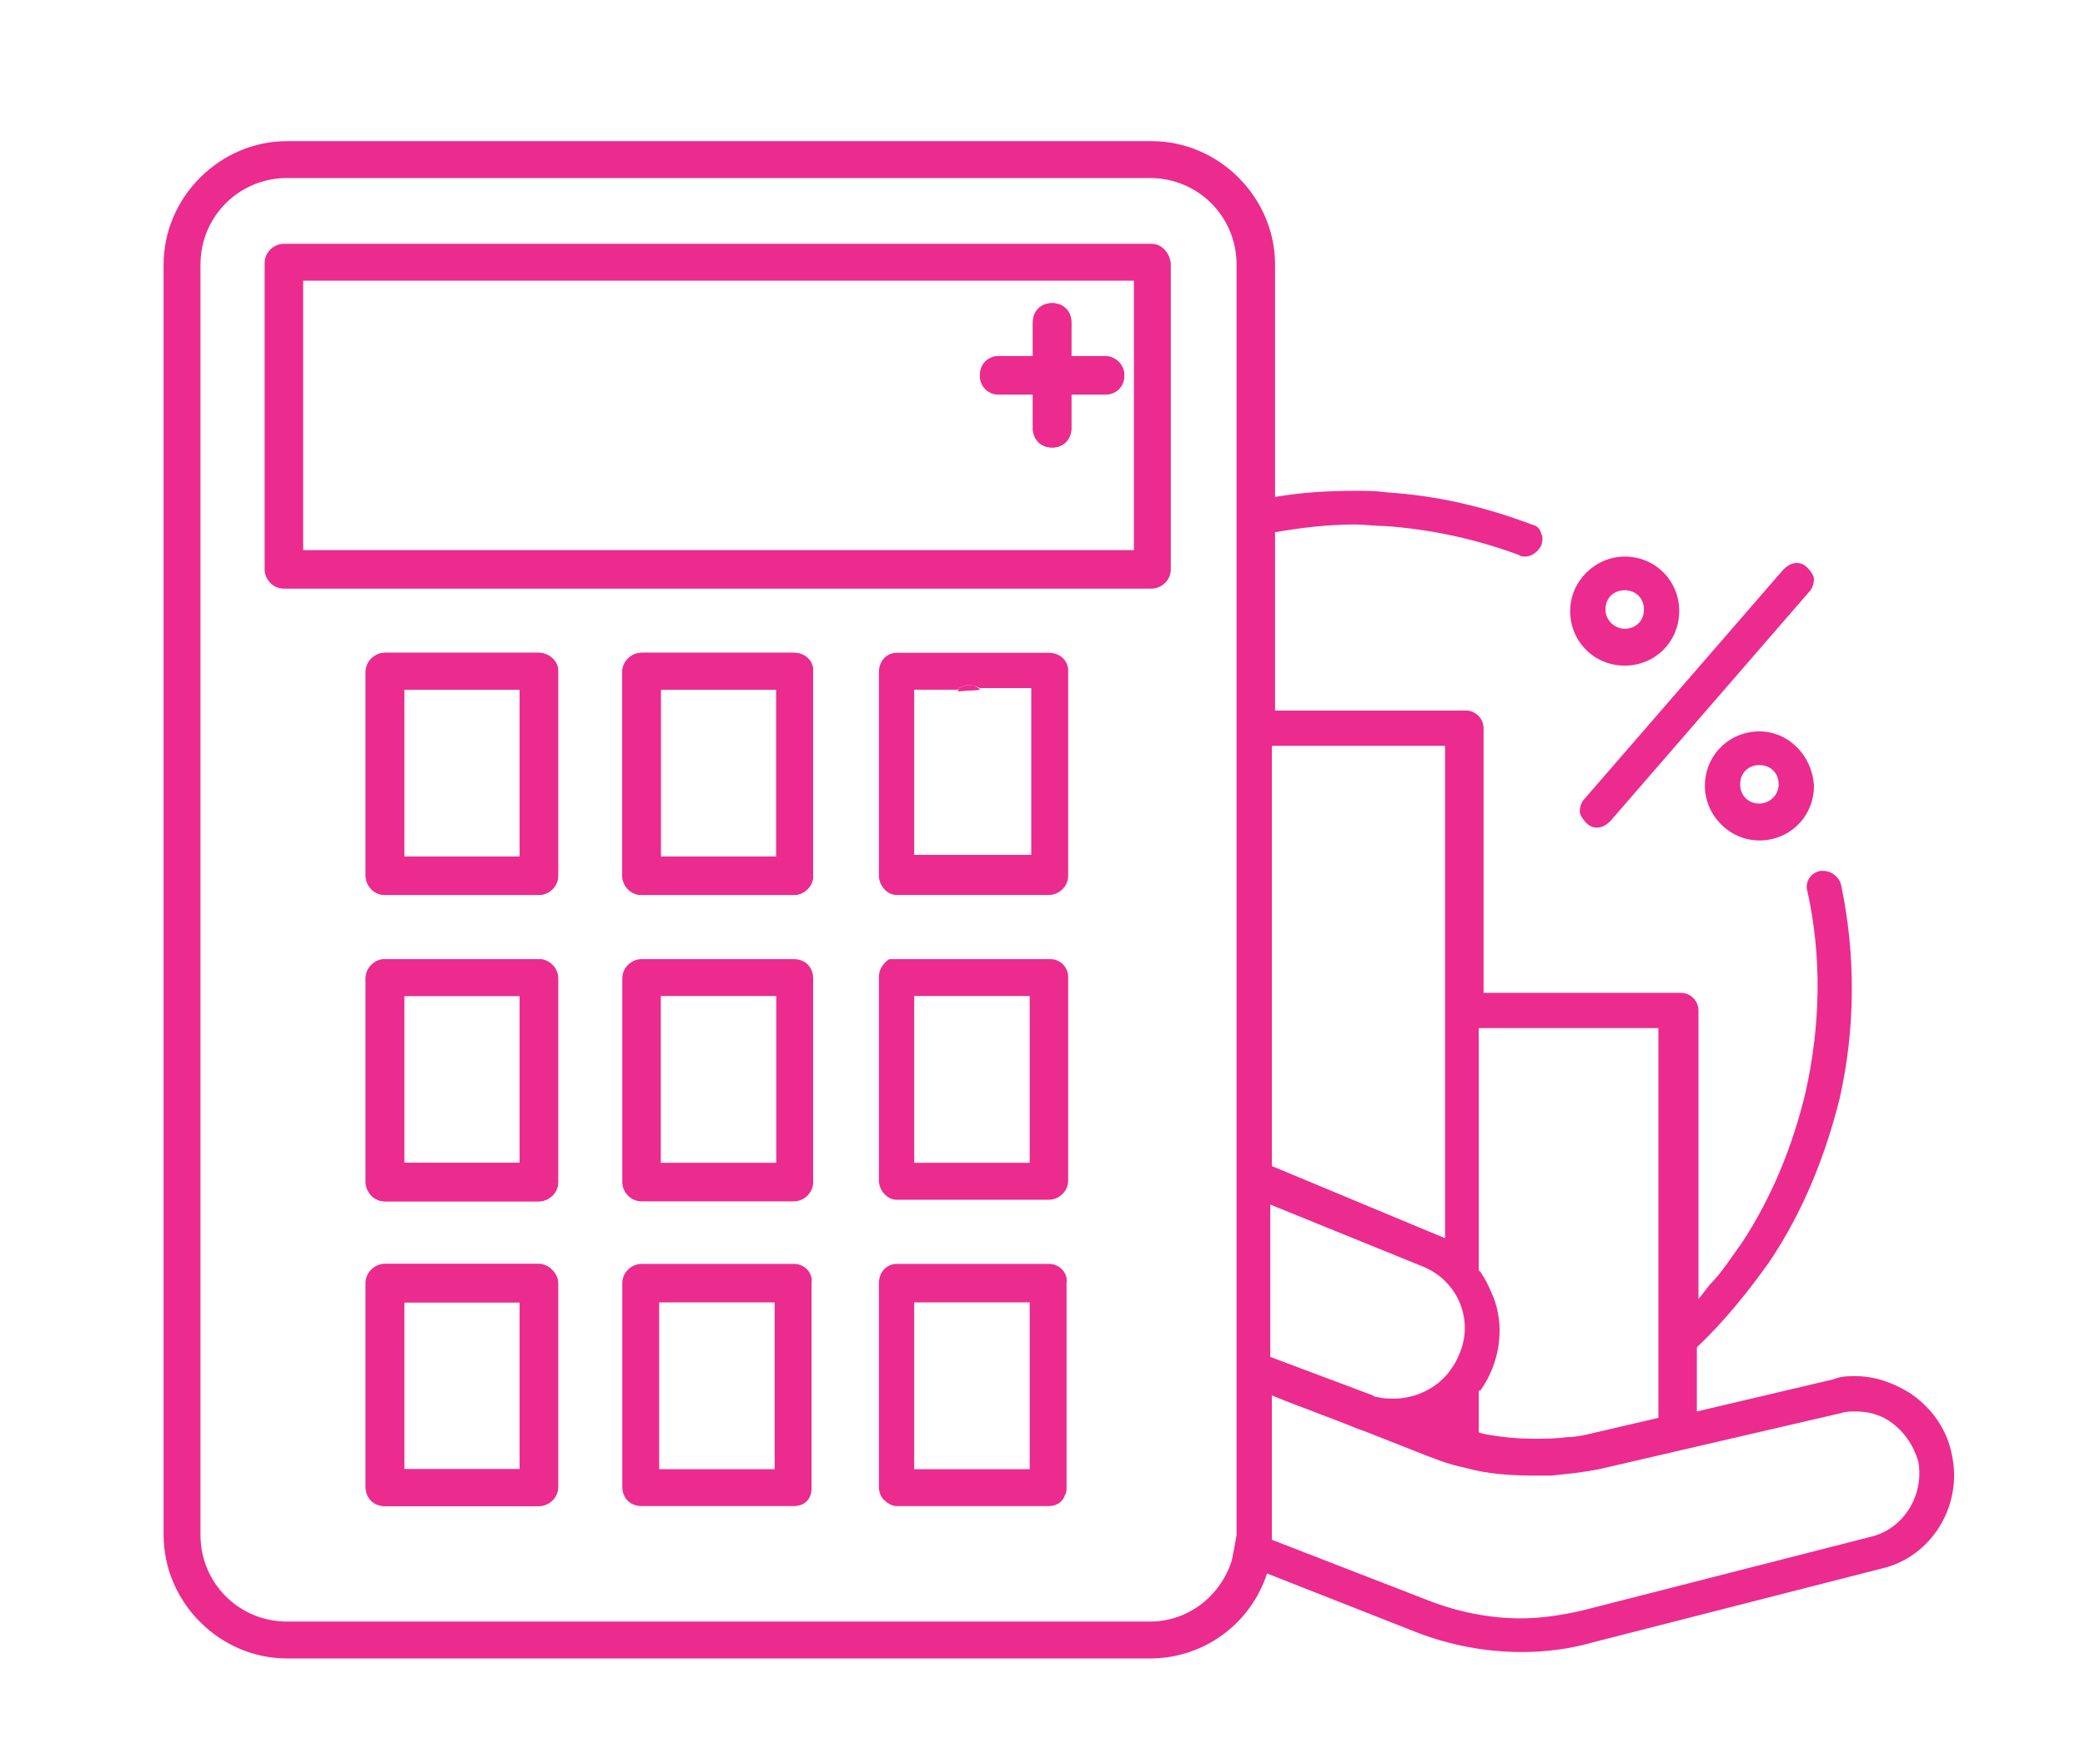
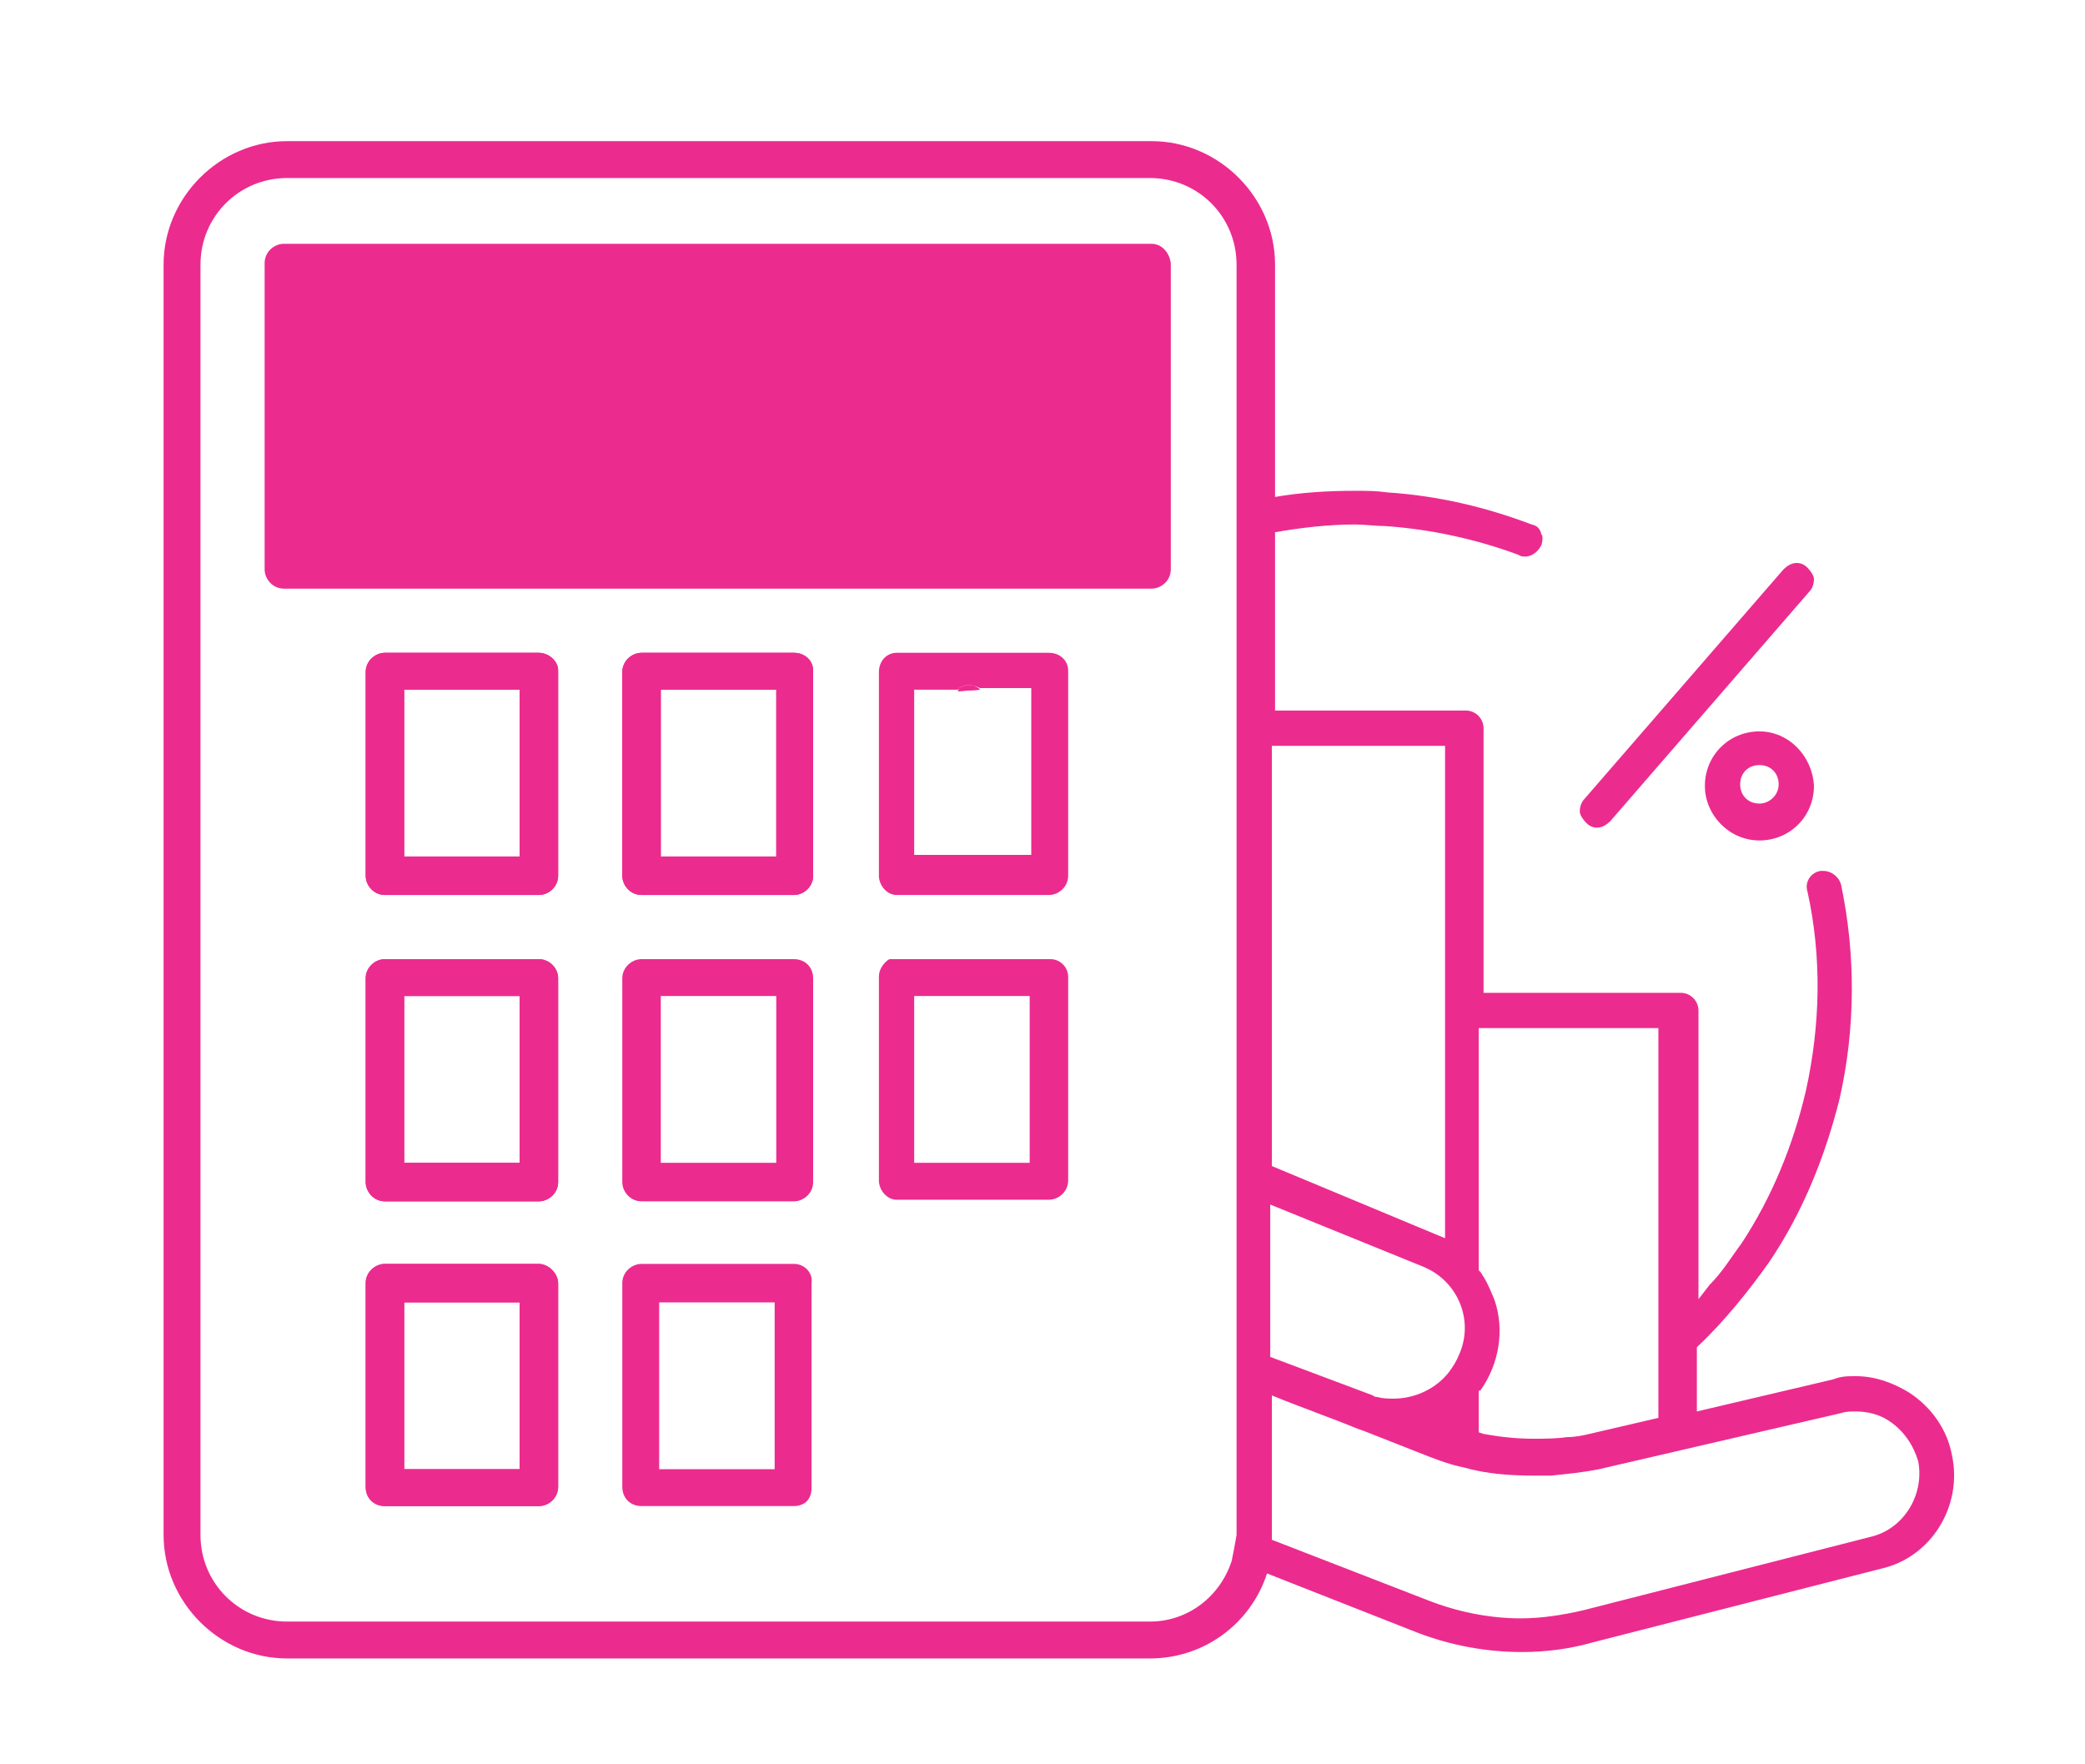
<svg xmlns="http://www.w3.org/2000/svg" viewBox="0 0 130 110" width="130" height="110">
  <title>Calculadora-IRPH-ASUFIN-svg</title>
  <style>		.s0 { fill: #ec2b8f } 	</style>
  <g id="Layer">
    <g id="Layer">
      <path id="Layer" fill-rule="evenodd" class="s0" d="m55.5 59.8c0.1 0 0.1 0 0.2 0-0.1 0-0.2 0-0.2 0zm1.5 12.7h7.2z" />
      <path id="Layer" class="s0" d="m96.1 34c-0.2 0.4-0.6 0.7-1 0.7-0.1 0-0.3 0-0.4-0.1-2.7-1-5.5-1.6-8.3-1.8-0.6 0-1.3-0.1-1.9-0.1-1.7 0-3.4 0.2-5.1 0.5v-2.2c1.7-0.3 3.4-0.4 5.1-0.4 0.7 0 1.3 0 2 0.1 3.1 0.2 6.1 0.9 9 2q0.5 0.1 0.6 0.6c0.1 0.1 0.1 0.4 0 0.7z" />
      <path id="Layer" class="s0" d="m99.6 51.6c-0.3 0-0.5-0.1-0.7-0.3-0.2-0.2-0.4-0.5-0.4-0.7 0-0.3 0.1-0.6 0.3-0.8l12.4-14.3c0.2-0.2 0.5-0.4 0.8-0.4 0.3 0 0.5 0.1 0.7 0.3 0.2 0.2 0.4 0.5 0.4 0.7 0 0.3-0.1 0.6-0.3 0.8l-12.4 14.3c-0.2 0.2-0.5 0.4-0.8 0.4z" />
      <path id="Layer" fill-rule="evenodd" class="s0" d="m113.1 49c0 1.9-1.5 3.4-3.4 3.4-1.9 0-3.4-1.6-3.4-3.4 0-1.9 1.5-3.4 3.4-3.4 1.8 0 3.3 1.5 3.4 3.4zm-2.2-0.1c0-0.7-0.5-1.2-1.2-1.2-0.7 0-1.2 0.5-1.2 1.2 0 0.7 0.5 1.2 1.2 1.2 0.6 0 1.2-0.5 1.2-1.2z" />
-       <path id="Layer" fill-rule="evenodd" class="s0" d="m104.7 38.1c0 1.9-1.5 3.4-3.4 3.4-1.9 0-3.4-1.5-3.4-3.4 0-1.9 1.6-3.4 3.4-3.4 1.9 0 3.4 1.5 3.4 3.4zm-2.2-0.1c0-0.7-0.5-1.2-1.2-1.2-0.7 0-1.2 0.5-1.2 1.2 0 0.7 0.6 1.2 1.2 1.2 0.7 0 1.2-0.5 1.2-1.2z" />
      <path id="Layer" class="s0" d="m61.1 43h-1.4c0 0 0.1 0 0.1-0.1 0.2-0.1 0.4-0.2 0.6-0.2 0.3 0 0.5 0.1 0.7 0.3z" />
    </g>
    <g id="Layer">
      <path id="Layer" fill-rule="evenodd" class="s0" d="m34.8 41.8v12.8c0 0.7-0.6 1.2-1.2 1.2h-9.6c-0.7 0-1.2-0.6-1.2-1.2v-12.7c0-0.7 0.6-1.2 1.2-1.2h9.6c0.6 0 1.2 0.5 1.2 1.1zm-2.4 1.2h-7.2v10.4h7.2z" />
      <path id="Layer" fill-rule="evenodd" class="s0" d="m34.8 61v12.7c0 0.7-0.6 1.2-1.2 1.2h-9.6c-0.7 0-1.2-0.6-1.2-1.2v-12.7c0-0.7 0.6-1.2 1.2-1.2h9.6c0.6 0 1.2 0.5 1.2 1.2zm-2.4 1.1h-7.2v10.4h7.2z" />
      <path id="Layer" fill-rule="evenodd" class="s0" d="m34.8 80v12.7c0 0.7-0.6 1.2-1.2 1.2h-9.6c-0.7 0-1.2-0.5-1.2-1.2v-12.7c0-0.7 0.6-1.2 1.2-1.2h9.6c0.6 0 1.2 0.6 1.2 1.2zm-2.4 1.2h-7.2v10.4h7.2z" />
      <path id="Layer" fill-rule="evenodd" class="s0" d="m50.7 41.8v12.8c0 0.7-0.6 1.2-1.2 1.2h-9.5c-0.7 0-1.2-0.6-1.2-1.2v-12.7c0-0.7 0.6-1.2 1.2-1.2h9.5c0.7 0 1.2 0.5 1.2 1.1zm-2.3 1.2h-7.2v10.4h7.2z" />
      <path id="Layer" class="s0" d="m57 91.6h7.2c0.1 0-7.2 0-7.2 0zm4.1-48.6c-0.2-0.2-0.4-0.2-0.7-0.2-0.2 0-0.4 0.1-0.6 0.2 0 0 0 0-0.1 0.1l1.4-0.1z" />
      <path id="Layer" class="s0" d="m70.1 23.4c0 0.7-0.5 1.2-1.2 1.2h-2.1v2.1c0 0.7-0.5 1.2-1.2 1.2-0.7 0-1.2-0.5-1.2-1.2v-2.1h-2.1c-0.7 0-1.2-0.5-1.2-1.2 0-0.7 0.5-1.2 1.2-1.2h2.1v-2.1c0-0.7 0.5-1.2 1.2-1.2 0.7 0 1.2 0.5 1.2 1.2v2.1h2.1c0.6 0 1.2 0.5 1.2 1.2z" />
      <path id="Layer" fill-rule="evenodd" class="s0" d="m117.3 97.8l-18 4.6c-1.4 0.4-2.9 0.6-4.4 0.6-2.2 0-4.4-0.4-6.5-1.2l-9.4-3.7c-1 3.1-3.9 5.3-7.3 5.3h-53.8c-4.2 0-7.7-3.5-7.7-7.7v-79.2c0-4.2 3.5-7.7 7.7-7.7h53.9c4.2 0 7.7 3.5 7.7 7.7v27.8h11.9c0.6 0 1.1 0.5 1.1 1.1v16.5h12.3c0.6 0 1.1 0.5 1.1 1.1v18l0.7-0.9c0.8-0.8 1.4-1.8 2-2.6 1.9-2.9 3.2-6.1 4-9.5 0.9-4.1 1-8.3 0.1-12.4-0.2-0.6 0.2-1.2 0.8-1.3 0 0 0.1 0 0.2 0 0.5 0 1 0.4 1.1 0.9 0.9 4.3 0.9 8.9-0.1 13.3-0.9 3.6-2.3 7.1-4.4 10.2-1.2 1.7-2.8 3.7-4.4 5.2l-0.1 0.1v4l8.5-2c0.5-0.2 0.9-0.2 1.4-0.2 1.2 0 2.3 0.4 3.3 1 1.4 0.9 2.4 2.3 2.7 3.9 0.7 3.2-1.3 6.4-4.4 7.1zm-25.1-11.1v2.6l0.3 0.1c1.1 0.2 2.1 0.3 3.1 0.3 0.7 0 1.4 0 2.1-0.1 0.5 0 1-0.1 1.4-0.2l4.3-1v-24.3h-11.2v15.1l0.1 0.1c0.1 0.1 0.1 0.2 0.2 0.3 0.3 0.5 0.5 1 0.7 1.5 0.6 1.8 0.3 3.9-0.9 5.6zm-12.9-14l10.8 4.5v-30.7h-10.8zm-0.1 2.4v9.5l6.4 2.4c0.1 0.1 0.2 0.1 0.3 0.1 0.3 0.1 0.7 0.1 1 0.1 1.3 0 2.6-0.6 3.4-1.6 0.3-0.4 0.5-0.7 0.7-1.2 0.9-2.1-0.1-4.5-2.2-5.4zm-2.1 20.6v-79.2c0-3-2.4-5.4-5.4-5.4h-53.8c-3 0-5.4 2.4-5.4 5.4v79.2c0 3 2.4 5.4 5.4 5.4h53.8c2.4 0 4.4-1.6 5.1-3.8 0.1-0.5 0.2-1 0.3-1.6zm42.5-4.6c-0.3-1-0.9-1.9-1.8-2.5q-0.9-0.6-2.1-0.6c-0.3 0-0.6 0-0.9 0.1l-15.1 3.5c-1 0.2-2 0.3-3 0.4-0.4 0-0.7 0-1 0-1.5 0-3-0.1-4.4-0.5-1-0.2-2-0.6-3-1l-3.3-1.3c-0.1 0-0.2-0.1-0.3-0.1-1.7-0.7-3.7-1.4-5.4-2.1 0 0.1 0 8.9 0 9l9.8 3.8c1.8 0.7 3.8 1.1 5.7 1.1 1.3 0 2.6-0.2 3.9-0.5l18-4.6c2-0.5 3.3-2.6 2.9-4.7z" />
-       <path id="Layer" fill-rule="evenodd" class="s0" d="m73 16.4v19.1c0 0.7-0.6 1.2-1.2 1.2h-54.1c-0.7 0-1.2-0.6-1.2-1.2v-19.1c0-0.7 0.6-1.2 1.2-1.2h54.1c0.6 0 1.1 0.5 1.2 1.2zm-2.3 17.9v-16.8h-51.8v16.8z" />
+       <path id="Layer" fill-rule="evenodd" class="s0" d="m73 16.4v19.1c0 0.7-0.6 1.2-1.2 1.2h-54.1c-0.7 0-1.2-0.6-1.2-1.2v-19.1c0-0.7 0.6-1.2 1.2-1.2h54.1c0.6 0 1.1 0.5 1.2 1.2zm-2.3 17.9v-16.8v16.8z" />
      <path id="Layer" class="s0" d="m57 91.6h7.2c0.1 0-7.2 0-7.2 0z" />
-       <path id="Layer" fill-rule="evenodd" class="s0" d="m66.5 80v12.7c0 0.2 0 0.4-0.1 0.5-0.1 0.4-0.5 0.7-1 0.7h-9.5c-0.3 0-0.6-0.2-0.8-0.4-0.2-0.2-0.3-0.5-0.3-0.8v-12.7c0-0.7 0.5-1.2 1.1-1.2h9.5c0.7 0 1.2 0.6 1.1 1.2zm-2.3 11.6v-10.4h-7.2v10.4z" />
      <path id="Layer" fill-rule="evenodd" class="s0" d="m50.6 80v12.8c0 0.3-0.1 0.6-0.3 0.8-0.2 0.2-0.5 0.3-0.8 0.3h-9.5c-0.7 0-1.2-0.5-1.2-1.2v-12.7c0-0.7 0.6-1.2 1.2-1.2h9.5c0.7 0 1.2 0.6 1.1 1.2zm-2.9 11.6q0.6 0 0.6 0v-10.4h-7.2v10.4c0 0 4.6 0 6.6 0z" />
      <path id="Layer" fill-rule="evenodd" class="s0" d="m34.8 80v12.7c0 0.7-0.6 1.2-1.2 1.2h-9.6c-0.7 0-1.2-0.5-1.2-1.2v-12.7c0-0.7 0.6-1.2 1.2-1.2h9.6c0.6 0 1.2 0.6 1.2 1.2zm-2.4 1.2h-7.2v10.4h7.2z" />
      <path id="Layer" fill-rule="evenodd" class="s0" d="m65.5 59.8c0.6 0 1.1 0.5 1.1 1.1v12.7c0 0.7-0.6 1.2-1.2 1.2h-9.5c-0.6 0-1.1-0.6-1.1-1.2v-12.7c0-0.4 0.2-0.7 0.4-0.9 0.1-0.1 0.2-0.2 0.3-0.2 0.1 0 0.1 0 0.2 0 0.1 0 9.7 0 9.8 0zm-8.5 12.7h7.2v-10.4h-7.2z" />
      <path id="Layer" fill-rule="evenodd" class="s0" d="m50.7 61v12.7c0 0.7-0.6 1.2-1.2 1.2h-9.5c-0.7 0-1.2-0.6-1.2-1.2v-12.7c0-0.7 0.6-1.2 1.2-1.2h9.5c0.7 0 1.2 0.5 1.2 1.2zm-2.3 1.1h-7.2v10.4h7.2z" />
      <path id="Layer" fill-rule="evenodd" class="s0" d="m34.8 61v12.7c0 0.7-0.6 1.2-1.2 1.2h-9.6c-0.7 0-1.2-0.6-1.2-1.2v-12.7c0-0.7 0.6-1.2 1.2-1.2h9.6c0.6 0 1.2 0.5 1.2 1.2zm-2.4 1.1h-7.2v10.4h7.2z" />
      <path id="Layer" class="s0" d="m61.1 43c-0.2-0.2-0.4-0.2-0.7-0.2-0.2 0-0.4 0.1-0.6 0.2 0 0 0 0-0.1 0.1l1.4-0.1z" />
      <path id="Layer" fill-rule="evenodd" class="s0" d="m66.6 41.8v12.8c0 0.7-0.6 1.2-1.2 1.2h-9.5c-0.6 0-1.1-0.6-1.1-1.2v-12.7c0-0.7 0.5-1.2 1.1-1.2h9.5c0.7 0 1.2 0.5 1.2 1.1zm-9.6 11.5h7.3v-10.4h-3.2c-0.2-0.1-0.5-0.2-0.7-0.2-0.2 0-0.4 0.1-0.6 0.2 0 0.1-0.1 0.1-0.1 0.1h-2.7z" />
      <path id="Layer" fill-rule="evenodd" class="s0" d="m50.7 41.8v12.8c0 0.7-0.6 1.2-1.2 1.2h-9.5c-0.7 0-1.2-0.6-1.2-1.2v-12.7c0-0.7 0.6-1.2 1.2-1.2h9.5c0.7 0 1.2 0.5 1.2 1.1zm-2.3 1.2h-7.2v10.4h7.2z" />
      <path id="Layer" fill-rule="evenodd" class="s0" d="m34.8 41.8v12.8c0 0.7-0.6 1.2-1.2 1.2h-9.6c-0.7 0-1.2-0.6-1.2-1.2v-12.7c0-0.7 0.6-1.2 1.2-1.2h9.6c0.6 0 1.2 0.5 1.2 1.1zm-2.4 1.2h-7.2v10.4h7.2z" />
      <path id="Layer" class="s0" d="m70.1 23.4c0 0.7-0.5 1.2-1.2 1.2h-2.1v2.1c0 0.7-0.5 1.2-1.2 1.2-0.7 0-1.2-0.5-1.2-1.2v-2.1h-2.1c-0.7 0-1.2-0.5-1.2-1.2 0-0.7 0.5-1.2 1.2-1.2h2.1v-2.1c0-0.7 0.5-1.2 1.2-1.2 0.7 0 1.2 0.5 1.2 1.2v2.1h2.1c0.6 0 1.2 0.5 1.2 1.2z" />
    </g>
  </g>
</svg>